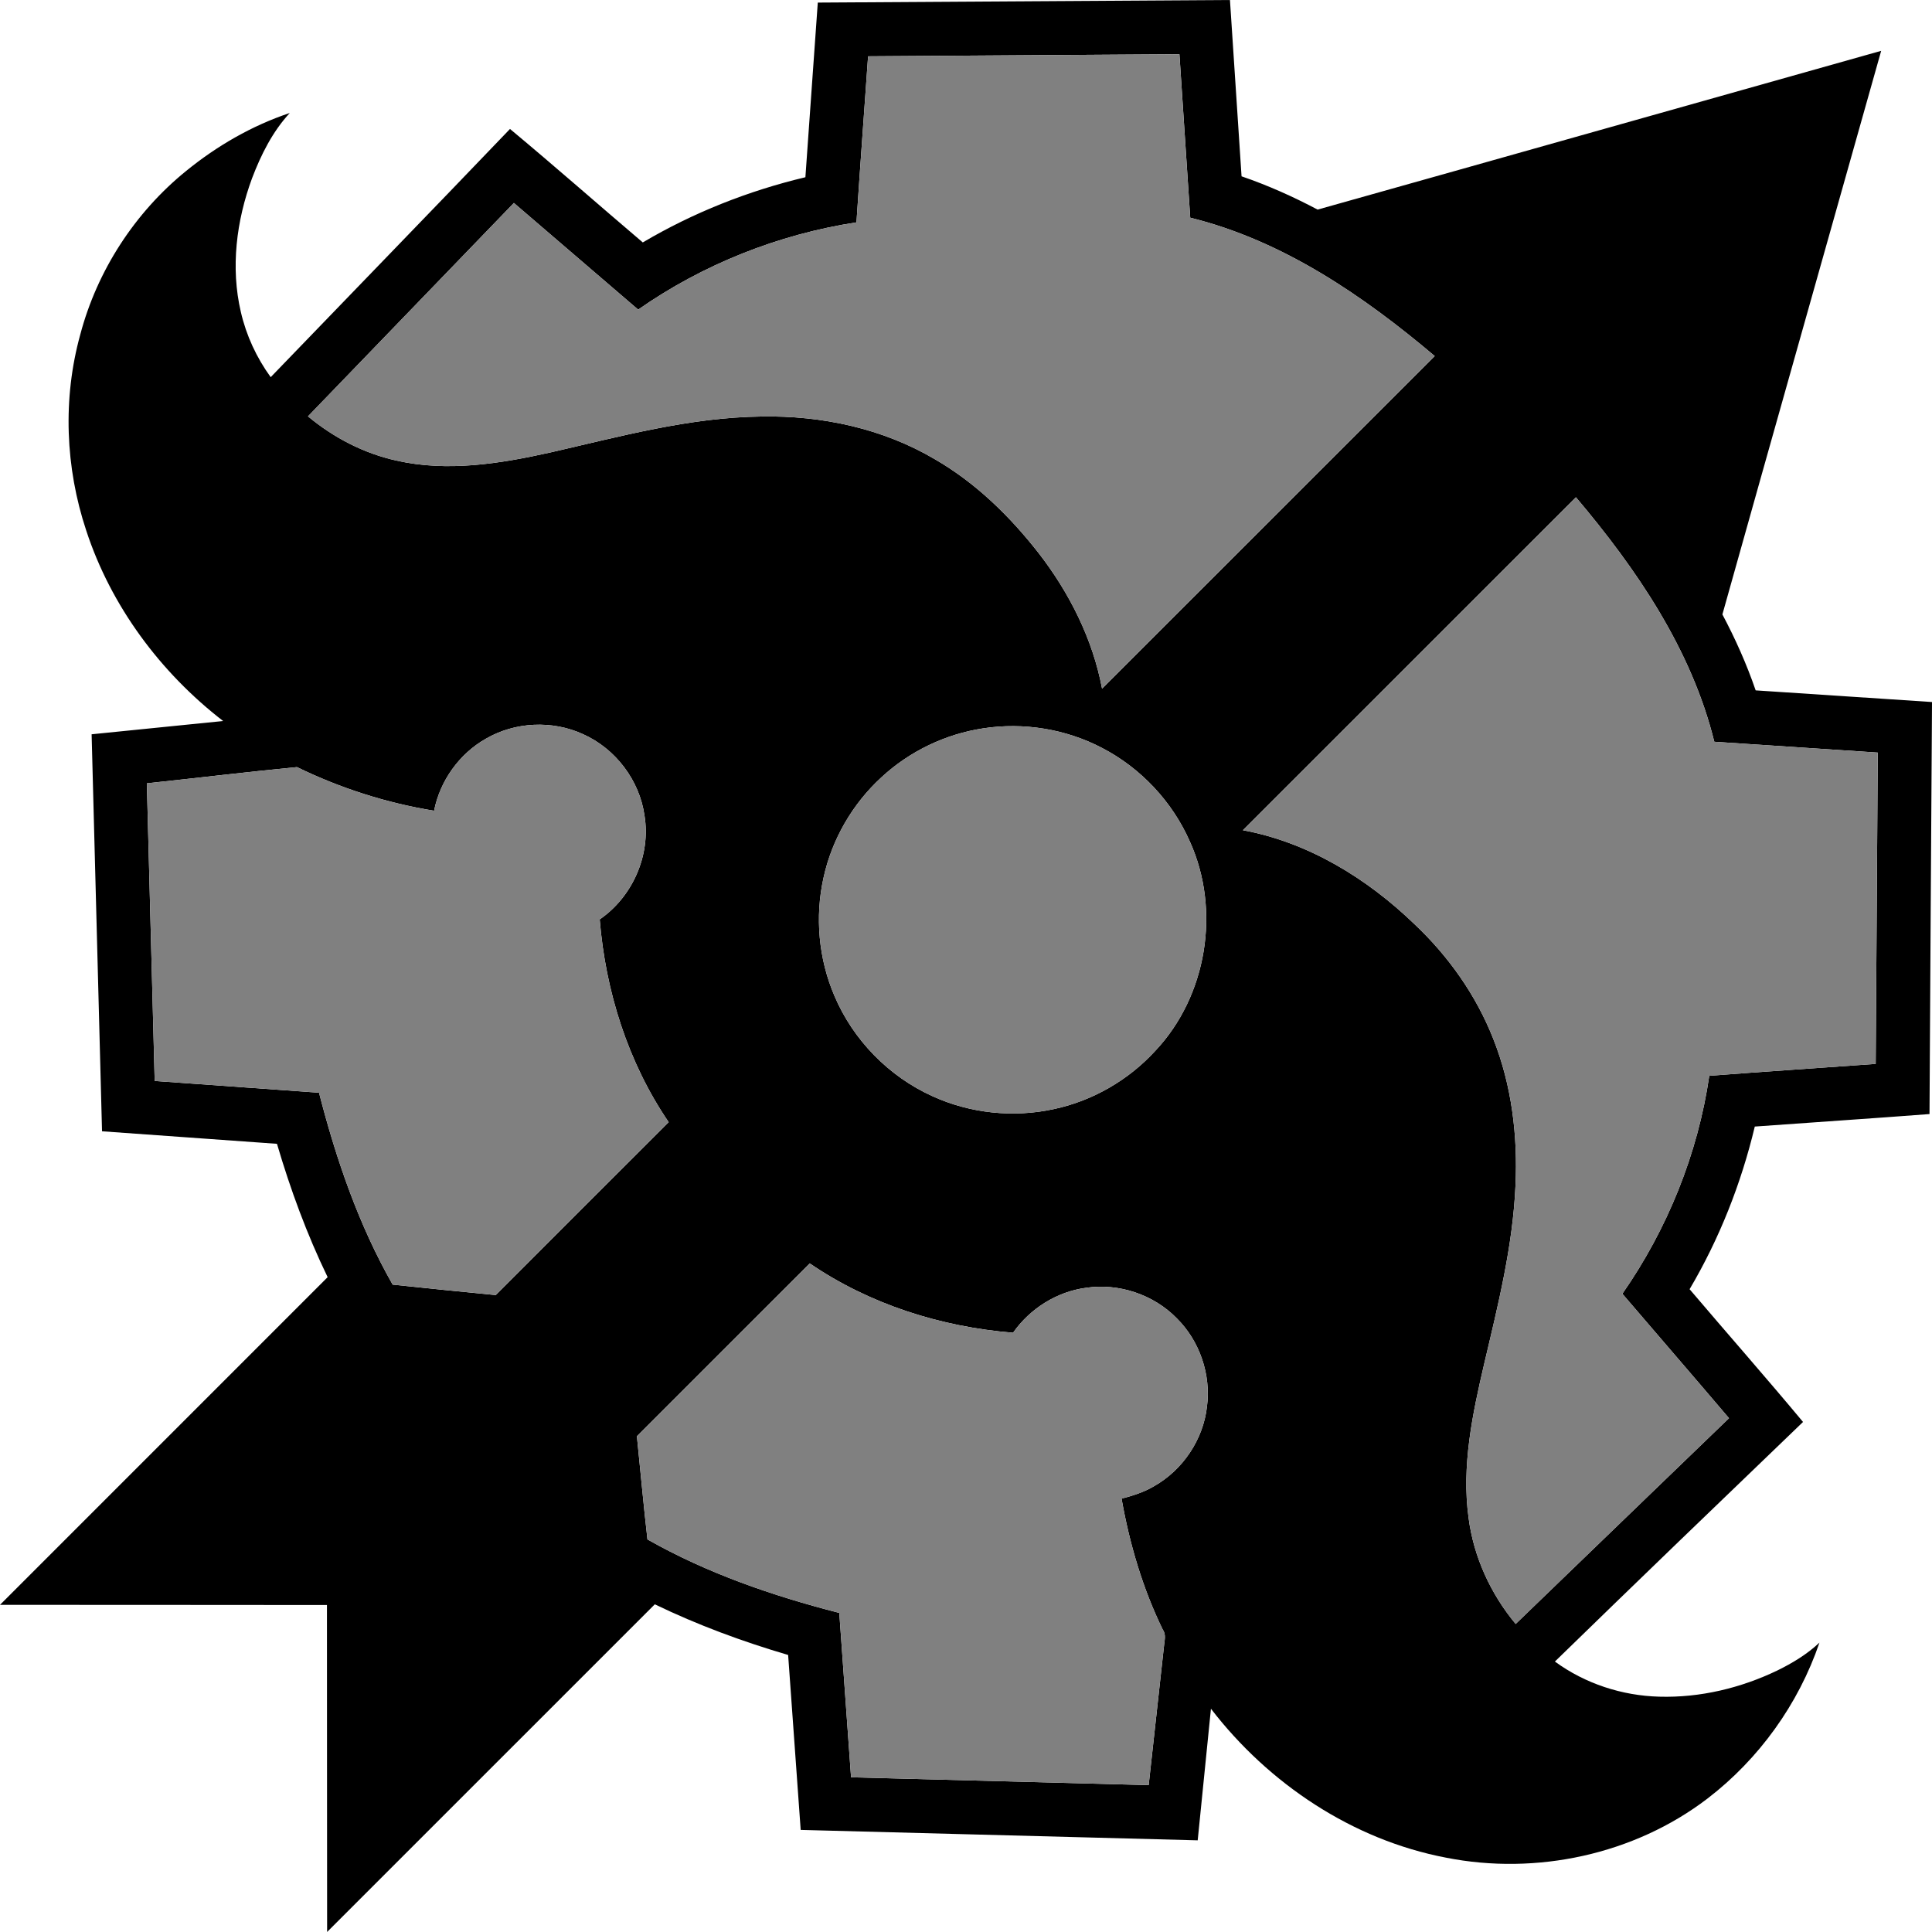
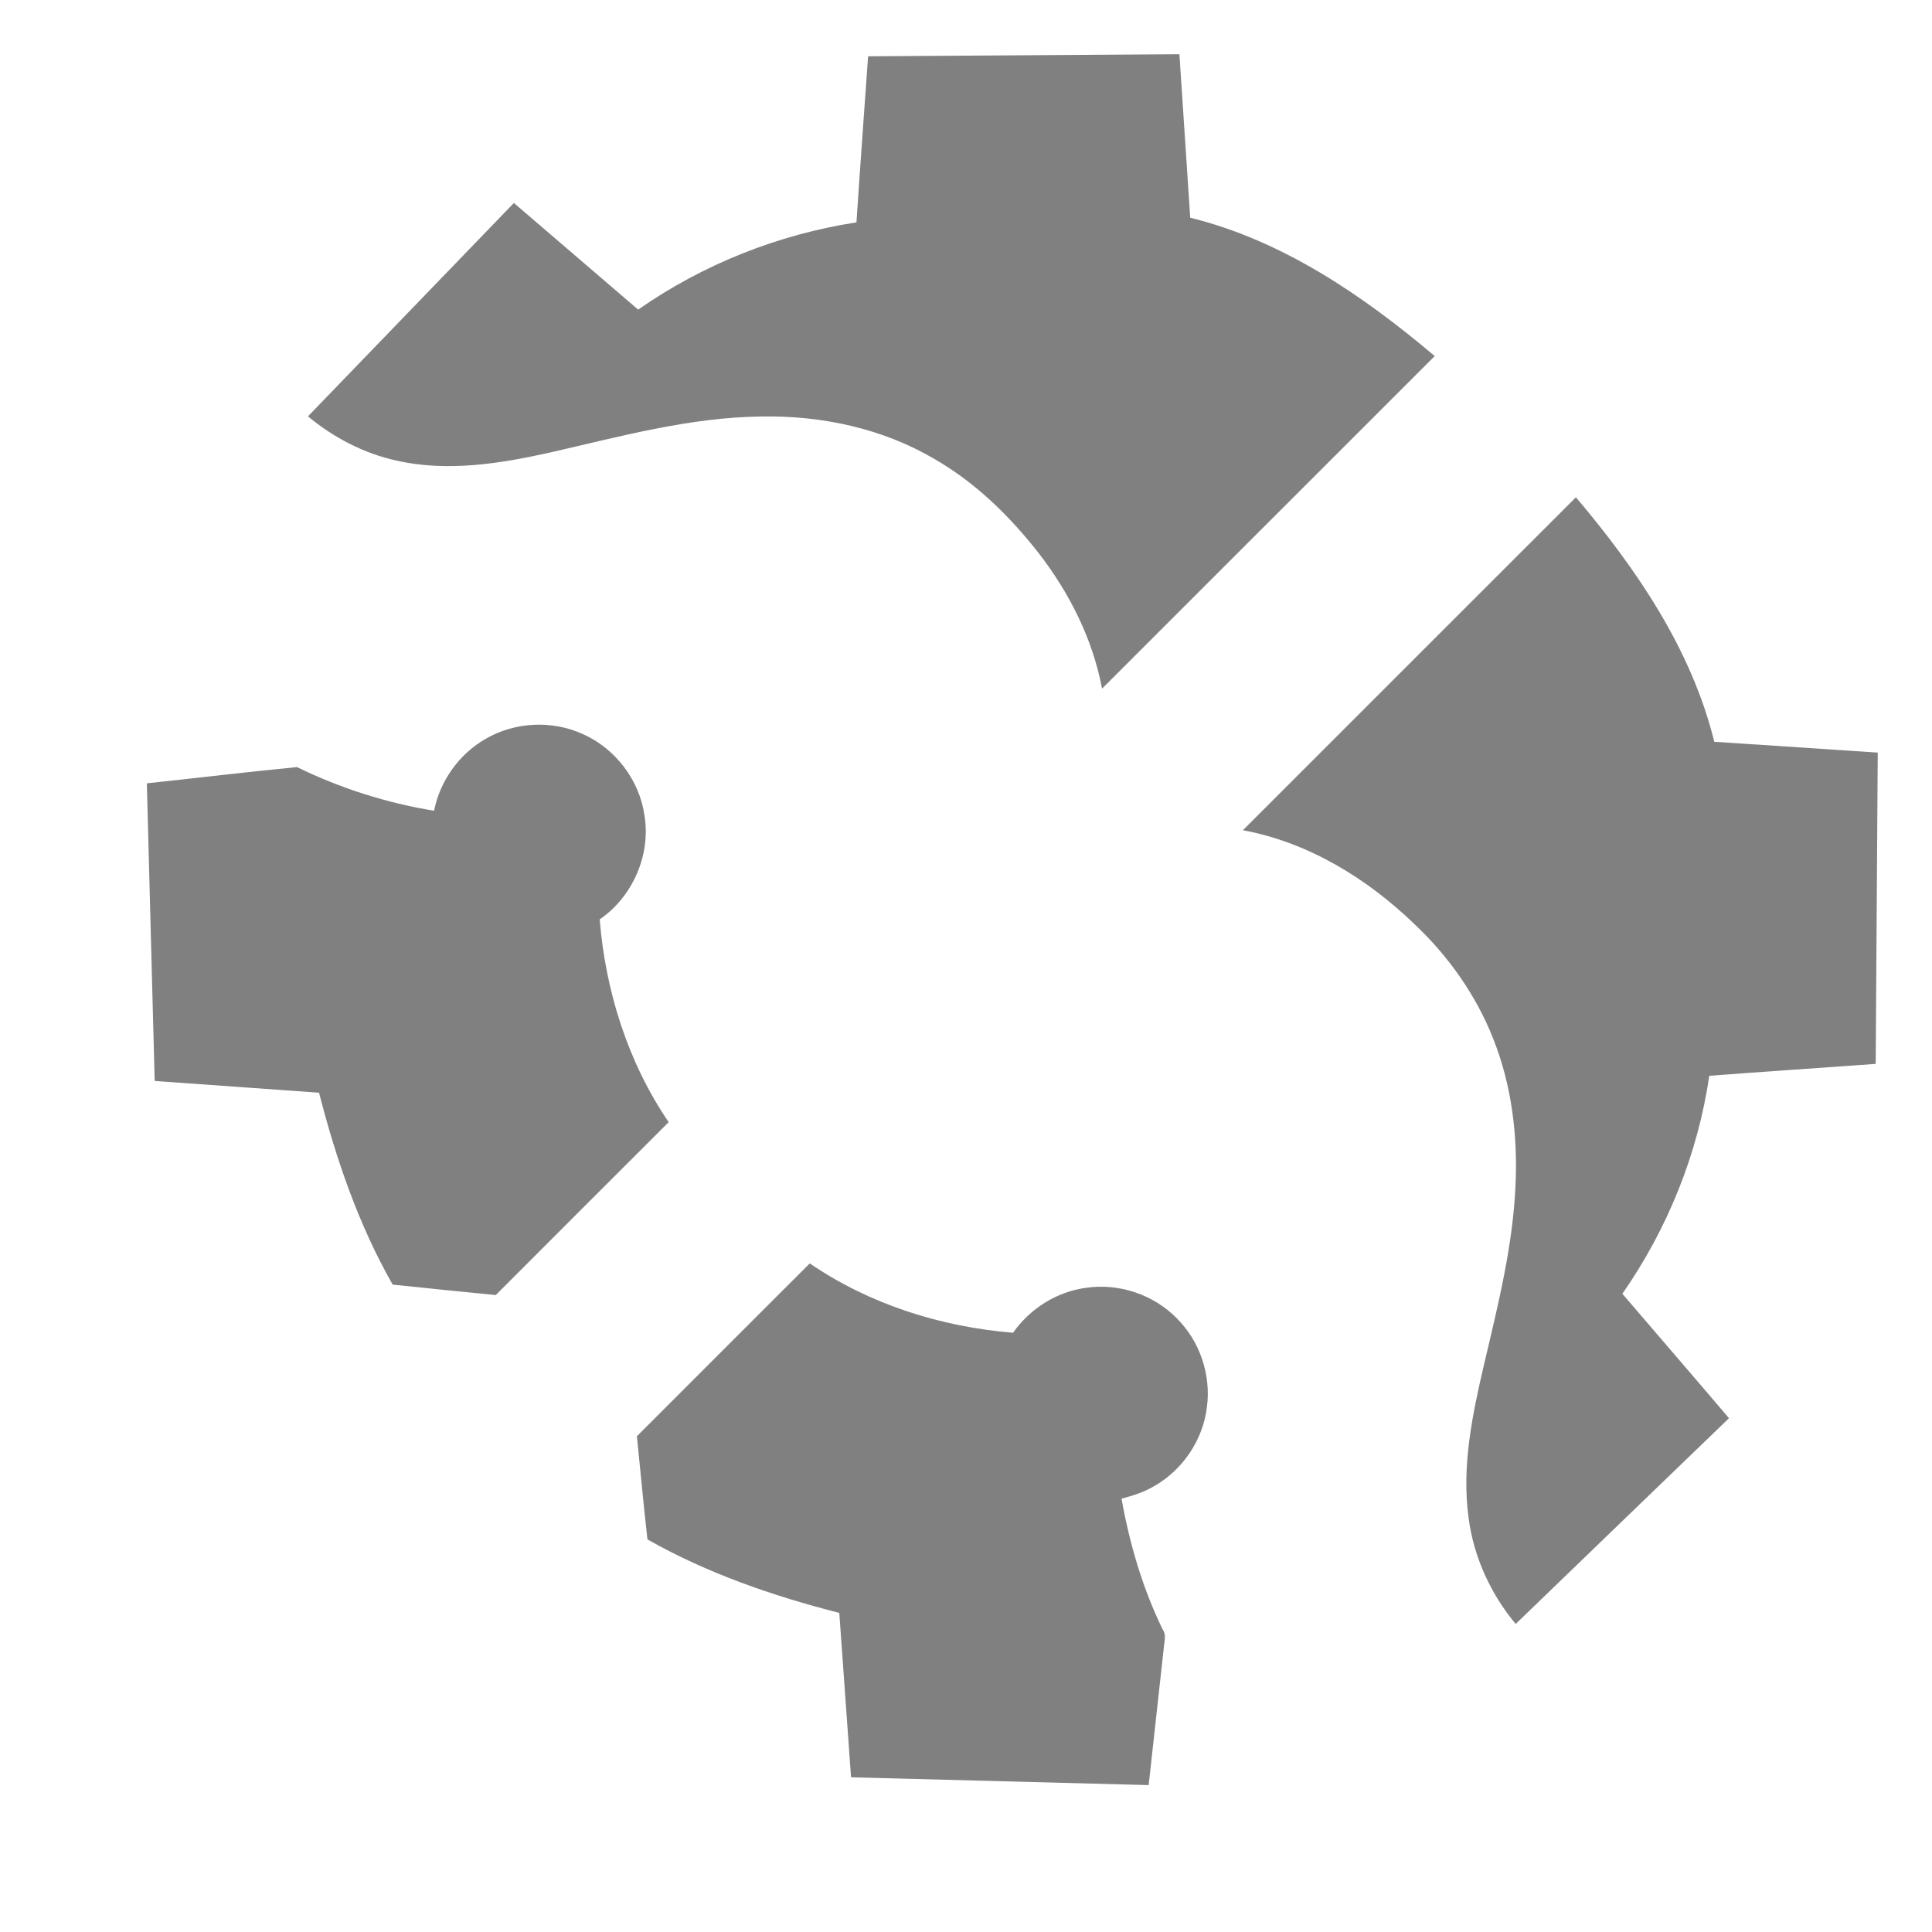
<svg xmlns="http://www.w3.org/2000/svg" version="1.1" id="Layer_1" x="0px" y="0px" width="194.756px" height="194.755px">
-   <path d="M82.438,0.26c13.85-0.085,27.698-0.175,41.548-0.26c0.388,5.925,0.777,11.85,1.169,17.774   c2.644,0.905,5.201,2.05,7.668,3.355c18.94-5.317,37.871-10.678,56.809-16.005c-5.328,18.939-10.695,37.869-16.006,56.814   c1.309,2.463,2.448,5.016,3.354,7.655c5.925,0.399,11.852,0.785,17.777,1.175c-0.08,13.846-0.186,27.69-0.253,41.535   c-5.87,0.45-11.742,0.832-17.612,1.26c-1.373,5.748-3.568,11.305-6.572,16.396c3.8,4.47,7.68,8.875,11.435,13.382   c-8.357,8.027-16.71,16.068-25.013,24.152c3.038,2.226,6.766,3.443,10.522,3.541c4.105,0.119,8.212-0.865,11.903-2.641   c1.527-0.747,3.002-1.64,4.244-2.808c-2.109,6.192-6.098,11.743-11.292,15.723c-7.391,5.647-17.258,7.758-26.353,5.955   c-9.425-1.798-17.883-7.452-23.697-15.013c-0.443,4.423-0.893,8.843-1.335,13.266c-13.341-0.343-26.681-0.698-40.021-1.051   c-0.422-5.877-0.838-11.757-1.265-17.635c-4.603-1.353-9.12-3.018-13.44-5.107c-11.012,11.008-22.02,22.022-33.033,33.03   c0.006-10.985-0.026-21.973-0.017-32.958c-10.985,0-21.973-0.024-32.958-0.018c11.008-11.012,22.023-22.02,33.028-33.032   c-2.093-4.319-3.753-8.84-5.108-13.442c-5.877-0.425-11.757-0.84-17.635-1.263c-0.35-13.34-0.707-26.68-1.05-40.02   c4.418-0.445,8.838-0.893,13.258-1.338c-6.323-4.882-11.304-11.58-13.798-19.192c-2.112-6.343-2.391-13.311-0.604-19.765   c1.702-6.44,5.495-12.293,10.667-16.487c3.11-2.533,6.643-4.578,10.452-5.848c-1.735,1.875-2.897,4.202-3.8,6.572   c-1.582,4.279-2.18,9.02-1.13,13.497c0.545,2.362,1.583,4.601,3.007,6.561C35.322,29.678,43.4,21.369,51.41,13   c4.508,3.752,8.912,7.635,13.386,11.438c5.09-3.006,10.645-5.205,16.392-6.572C81.613,11.997,82.011,6.127,82.438,0.26z    M87.508,5.675c-0.393,5.58-0.805,11.157-1.172,16.74c-7.87,1.212-15.473,4.229-22.006,8.795c-4.176-3.585-8.35-7.17-12.527-10.75   c-6.917,7.173-13.842,14.337-20.758,21.51c2.583,2.147,5.643,3.742,8.934,4.462c5.137,1.166,10.449,0.306,15.512-0.824   c7.008-1.6,14.027-3.54,21.266-3.62c6.063-0.115,12.228,1.202,17.479,4.303c4.115,2.375,7.567,5.75,10.475,9.478   c3.099,4.002,5.44,8.657,6.383,13.649c11.181-11.173,22.353-22.353,33.535-33.524c-7.229-6.107-15.341-11.658-24.647-13.947   c-0.37-5.493-0.725-10.985-1.09-16.48C108.431,5.55,97.968,5.59,87.508,5.675z M125.291,83.689   c6.597,1.221,12.524,4.863,17.305,9.478c3.422,3.226,6.205,7.16,7.93,11.545c1.862,4.675,2.482,9.775,2.245,14.78   c-0.265,6.107-1.76,12.064-3.157,17.99c-1.183,5.07-2.291,10.305-1.572,15.527c0.507,3.93,2.22,7.657,4.746,10.695   c7.171-6.91,14.328-13.836,21.504-20.743c-3.563-4.197-7.17-8.357-10.748-12.542c4.543-6.521,7.611-14.105,8.76-21.973   c5.59-0.43,11.186-0.793,16.777-1.2c0.083-10.462,0.125-20.923,0.207-31.382c-5.491-0.368-10.984-0.723-16.477-1.091   c-2.295-9.308-7.838-17.42-13.95-24.647C147.666,61.31,136.48,72.502,125.291,83.689z M48.979,74.467   c-2.683,1.518-4.623,4.24-5.221,7.261c-4.79-0.78-9.457-2.272-13.82-4.4c-5.047,0.485-10.09,1.101-15.135,1.635   c0.266,10,0.527,20.003,0.79,30.003c5.522,0.397,11.045,0.79,16.567,1.185c1.721,6.698,3.988,13.317,7.423,19.345   c3.463,0.373,6.928,0.713,10.392,1.053c5.799-5.822,11.621-11.619,17.431-17.43c-4.107-6.025-6.367-13.2-6.952-20.439   c3.313-2.273,5.16-6.471,4.518-10.448c-0.492-3.563-2.925-6.77-6.21-8.228C55.673,72.587,51.916,72.762,48.979,74.467z    M99.123,73.42c-3.813,0.572-7.438,2.313-10.263,4.93c-2.925,2.678-5.003,6.263-5.845,10.138c-0.88,3.955-0.495,8.18,1.103,11.905   c1.882,4.444,5.485,8.127,9.885,10.112c3.795,1.732,8.155,2.188,12.23,1.298c3.904-0.833,7.52-2.918,10.215-5.86   c5.225-5.527,6.635-14.213,3.489-21.128c-1.77-4.018-4.944-7.393-8.837-9.415C107.45,73.487,103.189,72.797,99.123,73.42z    M64.203,144.779c0.357,3.465,0.668,6.938,1.064,10.402c6.03,3.421,12.643,5.695,19.338,7.41c0.393,5.523,0.785,11.048,1.186,16.57   c10,0.26,20.002,0.527,30.002,0.787c0.512-4.654,1.02-9.31,1.537-13.962c0.041-0.57,0.253-1.19-0.112-1.7   c-2.034-4.168-3.35-8.655-4.159-13.213c1.135-0.302,2.267-0.654,3.282-1.26c2.904-1.645,4.955-4.705,5.33-8.027   c0.415-3.225-0.733-6.605-3.043-8.893c-2.341-2.4-5.848-3.567-9.16-3.075c-2.944,0.393-5.647,2.103-7.345,4.528   c-7.263-0.588-14.457-2.857-20.495-6.988C75.813,133.16,70.013,138.975,64.203,144.779z" />
  <path fill="#808080" d="M55.49,45.607c7.008-1.6,14.027-3.54,21.266-3.62c6.063-0.115,12.228,1.202,17.479,4.303    c4.115,2.375,7.567,5.75,10.475,9.478c3.099,4.002,5.44,8.657,6.383,13.649c11.181-11.173,22.353-22.353,33.535-33.524    c-7.229-6.107-15.341-11.658-24.647-13.947c-0.37-5.493-0.725-10.985-1.09-16.48c-10.46,0.085-20.923,0.125-31.383,0.21    c-0.393,5.58-0.805,11.157-1.172,16.74c-7.87,1.212-15.473,4.229-22.006,8.795c-4.176-3.585-8.35-7.17-12.527-10.75    c-6.917,7.173-13.842,14.337-20.758,21.51c2.583,2.147,5.643,3.742,8.934,4.462C45.115,47.598,50.428,46.737,55.49,45.607z" />
  <path fill="#808080" d="M189.08,107.247c0.083-10.462,0.125-20.923,0.207-31.382c-5.491-0.368-10.984-0.723-16.477-1.091    c-2.295-9.308-7.838-17.42-13.95-24.647c-11.194,11.183-22.38,22.375-33.569,33.563c6.597,1.221,12.524,4.863,17.305,9.478    c3.422,3.226,6.205,7.16,7.93,11.545c1.862,4.675,2.482,9.775,2.245,14.78c-0.265,6.107-1.76,12.064-3.157,17.99    c-1.183,5.07-2.291,10.305-1.572,15.527c0.507,3.93,2.22,7.657,4.746,10.695c7.171-6.91,14.328-13.836,21.504-20.743    c-3.563-4.197-7.17-8.357-10.748-12.542c4.543-6.521,7.611-14.105,8.76-21.973C177.893,108.018,183.488,107.654,189.08,107.247z" />
  <path fill="#808080" d="M60.453,92.678c3.313-2.273,5.16-6.471,4.518-10.448c-0.492-3.563-2.925-6.77-6.21-8.228    c-3.088-1.415-6.845-1.24-9.782,0.465c-2.683,1.518-4.623,4.24-5.221,7.261c-4.79-0.78-9.457-2.272-13.82-4.4    c-5.047,0.485-10.09,1.101-15.135,1.635c0.266,10,0.527,20.003,0.79,30.003c5.522,0.397,11.045,0.79,16.567,1.185    c1.721,6.698,3.988,13.317,7.423,19.345c3.463,0.373,6.928,0.713,10.392,1.053c5.799-5.822,11.621-11.619,17.431-17.43    C63.298,107.092,61.038,99.917,60.453,92.678z" />
-   <path fill="#808080" d="M111.101,75.399c-3.65-1.912-7.911-2.603-11.978-1.979c-3.813,0.572-7.438,2.313-10.263,4.93    c-2.925,2.678-5.003,6.263-5.845,10.138c-0.88,3.955-0.495,8.18,1.103,11.905c1.882,4.444,5.485,8.127,9.885,10.112    c3.795,1.732,8.155,2.188,12.23,1.298c3.904-0.833,7.52-2.918,10.215-5.86c5.225-5.527,6.635-14.213,3.489-21.128    C118.168,80.797,114.993,77.422,111.101,75.399z" />
  <path fill="#808080" d="M109.468,129.819c-2.944,0.393-5.647,2.103-7.345,4.528c-7.263-0.588-14.457-2.857-20.495-6.988    c-5.815,5.801-11.615,11.615-17.425,17.42c0.357,3.465,0.668,6.938,1.064,10.402c6.03,3.421,12.643,5.695,19.338,7.41    c0.393,5.523,0.785,11.048,1.186,16.57c10,0.26,20.002,0.527,30.002,0.787c0.512-4.654,1.02-9.31,1.537-13.962    c0.041-0.57,0.253-1.19-0.112-1.7c-2.034-4.168-3.35-8.655-4.159-13.213c1.135-0.302,2.267-0.654,3.282-1.26    c2.904-1.645,4.955-4.705,5.33-8.027c0.415-3.225-0.733-6.605-3.043-8.893C116.287,130.494,112.78,129.327,109.468,129.819z" />
</svg>